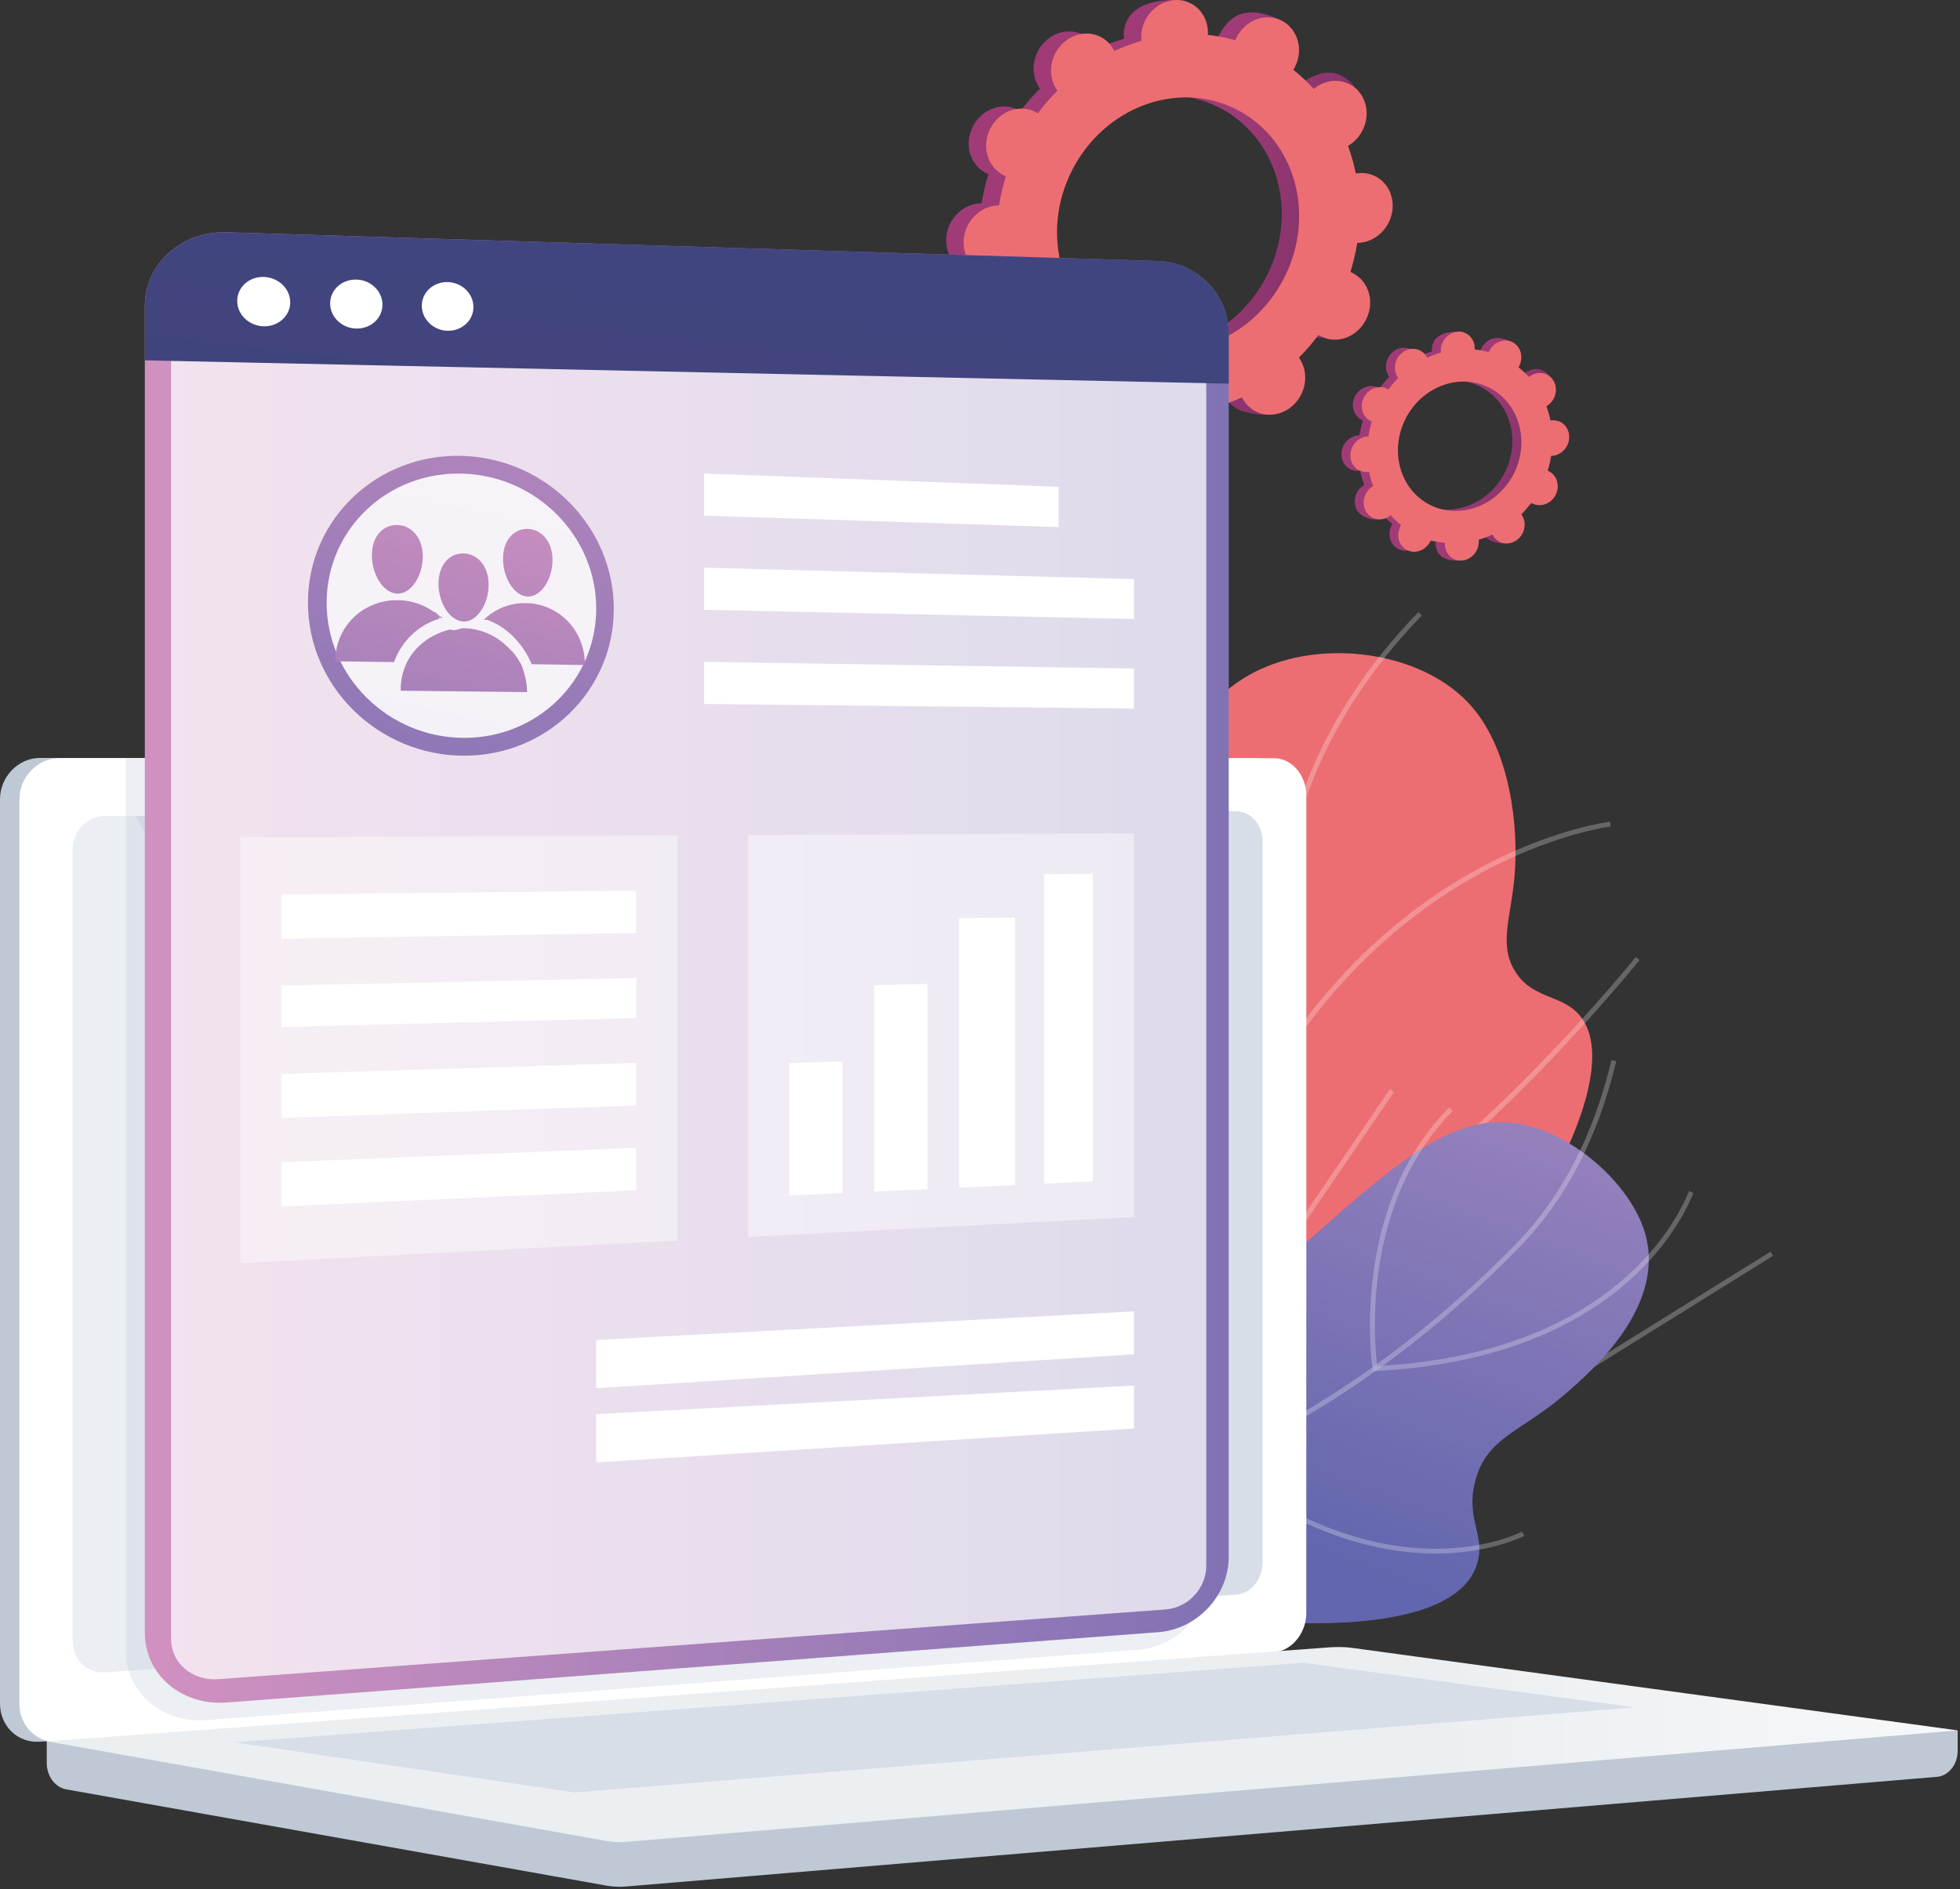
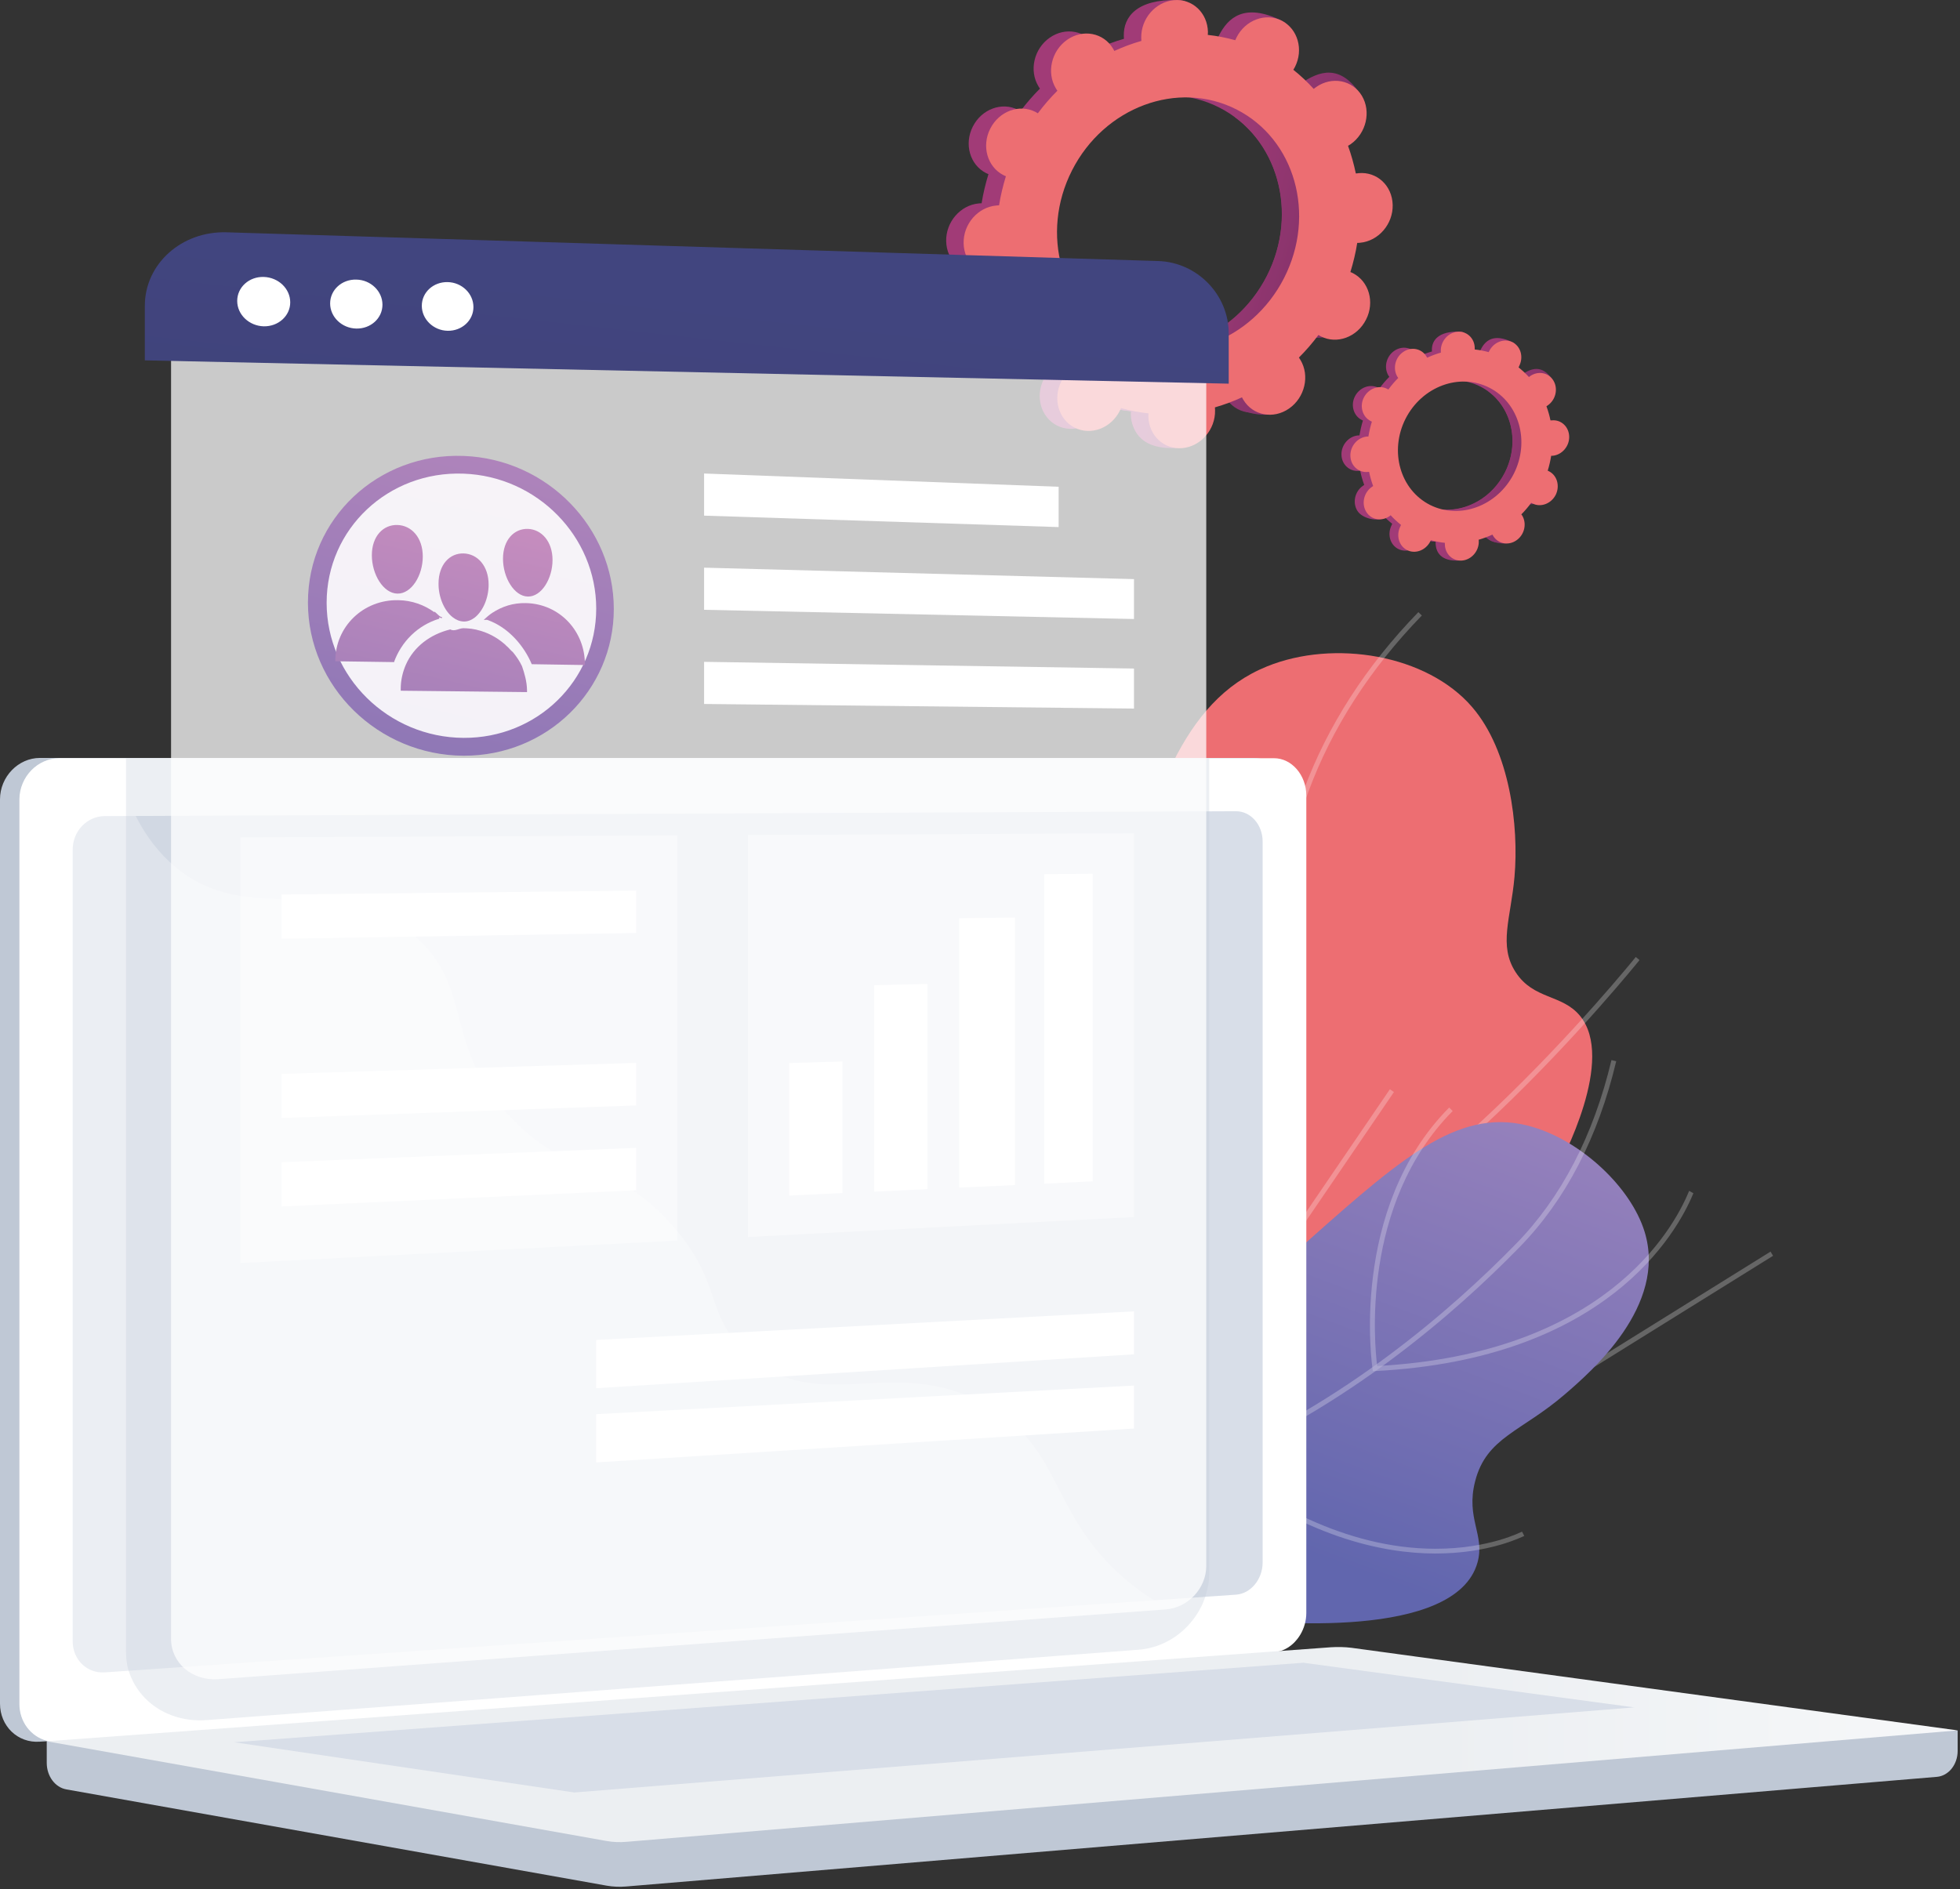
<svg xmlns="http://www.w3.org/2000/svg" width="250" height="241" viewBox="0 0 250 241" fill="none">
  <rect x="0" y="0" width="250" height="241" fill="#333333" stroke="none" />
  <path d="M133.501 192.574C126.364 194.55 120.829 186.327 125.314 180.454C126.702 178.621 128.037 176.663 129.247 174.545C138.306 158.812 133.625 148.472 141.777 119.978C146.938 101.967 150.711 89.437 161.603 85.023C170.128 81.553 182.017 83.493 187.783 90.22C192.589 95.809 193.745 105.384 193.176 111.862C192.713 117.13 191.094 120.636 193.336 124.053C195.614 127.542 199.227 126.83 201.505 129.571C206.097 135.106 199.352 147.831 198.248 149.878C186.11 172.73 159.432 183.39 147.739 187.893C143.788 189.406 139.036 191.043 133.501 192.574Z" fill="#ED6E72" />
  <g opacity="0.5">
    <path opacity="0.5" d="M96.623 200.546L96.552 199.924C107.978 198.642 118.14 196.239 126.772 192.751C139.497 187.625 148.467 180.293 153.451 170.985C157.366 163.688 158.754 155.43 160.694 144.021C162.243 134.909 162.51 128.306 162.759 122.486C163.079 114.869 163.328 108.853 166.3 100.791C169.326 92.622 174.238 84.969 180.912 78.099L181.357 78.526C174.737 85.343 169.878 92.907 166.888 101.005C163.951 108.978 163.702 114.94 163.382 122.504C163.132 128.342 162.866 134.962 161.317 144.11C159.448 155.145 157.971 163.883 154.002 171.269C148.948 180.72 139.853 188.141 127.003 193.321C118.336 196.827 108.12 199.247 96.623 200.546Z" fill="white" />
-     <path opacity="0.5" d="M162.101 137.72L161.834 137.507C161.781 137.471 156.512 133.306 152.134 125.653C148.094 118.606 144.019 107.037 147.489 92.069L148.094 92.212C144.659 106.984 148.682 118.392 152.668 125.351C156.406 131.9 160.819 135.851 161.941 136.795C170.964 121.916 182.23 114.032 190.114 110.027C198.728 105.649 205.296 104.83 205.367 104.83L205.438 105.453C205.367 105.453 198.888 106.272 190.381 110.597C182.515 114.601 171.267 122.485 162.297 137.435L162.101 137.72Z" fill="white" />
    <path opacity="0.5" d="M157.171 162.21L157.1 161.996C157.064 161.89 153.398 151.834 147.738 142.472C142.114 133.164 125.171 126.081 124.993 126.01L125.225 125.44C125.402 125.511 142.542 132.684 148.255 142.152C153.487 150.82 157.029 160.056 157.598 161.569C177.514 160.626 208.339 122.486 208.642 122.094L209.122 122.486C209.051 122.575 201.185 132.346 190.951 142.063C177.176 155.144 165.874 161.925 157.385 162.21H157.171Z" fill="white" />
    <path opacity="0.5" d="M142.328 192.538C135.422 192.538 131.008 191.968 130.955 191.95L130.35 191.861L130.777 191.416C137.594 184.44 139.124 175.648 135.316 165.307C132.45 157.565 127.52 151.817 127.467 151.763L127.93 151.354C127.983 151.407 133.002 157.245 135.885 165.094C139.658 175.31 138.199 184.386 131.649 191.399C133.892 191.648 142.079 192.377 152.775 191.47C164.361 190.491 181.322 187.359 196.45 177.961L225.834 159.683L226.154 160.217L196.771 178.495C181.536 187.964 164.45 191.114 152.811 192.093C148.931 192.413 145.389 192.538 142.328 192.538Z" fill="white" />
  </g>
  <path d="M119.03 193.304C128.926 199.106 142.363 205.068 157.669 206.581C161.566 206.972 185.682 209.339 188.459 199.337C189.437 195.813 186.928 193.731 188.156 188.979C189.598 183.355 194.029 182.696 199.618 177.873C202.946 175.008 212.699 166.59 209.762 157.121C208 151.462 201.789 145.677 195.595 143.809C186.519 141.068 179.275 147.261 167.208 157.976C156.512 167.462 155.853 170.932 148.023 177.624C142.185 182.607 133.073 188.801 119.03 193.304Z" fill="url(#paint0_linear)" />
  <g opacity="0.5">
    <path opacity="0.5" d="M124.103 193.446C117.909 193.446 111.858 192.574 105.931 190.829C94.452 187.448 83.934 181.058 74.661 171.822L75.106 171.377C84.307 180.542 94.737 186.878 106.109 190.224C121.273 194.691 137.398 193.374 154.074 186.309C171.444 178.958 185.042 167.212 193.389 158.669C199.155 152.76 203.249 144.876 205.544 135.248L206.15 135.39C203.836 145.125 199.689 153.099 193.834 159.096C185.451 167.693 171.782 179.492 154.323 186.878C144.018 191.256 133.909 193.446 124.103 193.446Z" fill="white" />
    <path opacity="0.5" d="M175.11 174.919L175.074 174.652C175.039 174.457 172.013 154.256 184.845 141.3L185.29 141.745C173.49 153.651 175.341 171.823 175.662 174.279C204.547 172.713 213.339 156.962 215.35 152.174C215.404 152.032 215.439 151.961 215.457 151.925L215.991 152.245L215.724 152.085L215.991 152.227C215.973 152.263 215.955 152.316 215.92 152.405C213.873 157.3 204.868 173.407 175.413 174.919H175.11Z" fill="white" />
    <path opacity="0.5" d="M183.084 198.198C183.048 198.198 183.013 198.198 182.977 198.198C176.481 198.18 166.23 196.169 154.305 186.736L154.181 186.629L154.198 186.469C154.216 186.309 155.569 170.825 166.39 154.949L177.282 138.967L177.798 139.323L166.906 155.305C156.779 170.166 155.017 184.654 154.839 186.362C161.353 191.488 171.498 197.557 183.013 197.592C183.048 197.592 183.084 197.592 183.12 197.592C189.972 197.592 194.083 195.421 194.136 195.403L194.421 195.955C194.207 196.026 190.078 198.198 183.084 198.198Z" fill="white" />
  </g>
  <path d="M194.35 64.112C195.4 64.645 196.717 64.147 197.304 63.026C197.874 61.887 197.5 60.534 196.45 60C196.397 59.965 196.343 59.947 196.29 59.929C196.486 59.306 196.628 58.665 196.735 58.025C196.788 58.025 196.86 58.025 196.913 58.025C198.105 57.918 199.066 56.814 199.031 55.569C199.013 54.323 198.016 53.397 196.824 53.504C196.753 53.504 196.699 53.522 196.646 53.522C196.521 52.899 196.343 52.294 196.13 51.706C196.183 51.671 196.237 51.635 196.29 51.6C197.322 50.888 197.643 49.464 197.02 48.432C196.397 47.4 195.062 47.15 194.047 47.862C193.994 47.898 193.941 47.934 193.905 47.987C193.496 47.542 193.051 47.133 192.57 46.741C192.606 46.688 192.641 46.634 192.659 46.563C193.229 45.424 193.994 44.178 192.926 43.662C190.47 42.47 189.42 43.484 188.851 44.623C188.815 44.676 188.797 44.748 188.762 44.801C188.174 44.641 187.569 44.516 186.982 44.463C186.982 44.392 186.982 44.338 186.982 44.267C186.964 43.021 187.32 42.345 186.128 42.309C183.511 42.256 182.621 43.395 182.639 44.641C182.639 44.712 182.639 44.766 182.657 44.837C182.052 45.015 181.465 45.228 180.895 45.495C180.859 45.442 180.842 45.388 180.806 45.335C180.183 44.303 178.848 44.053 177.834 44.765C176.802 45.477 176.481 46.901 177.104 47.933C177.14 47.987 177.175 48.04 177.211 48.076C176.748 48.539 176.339 49.019 175.947 49.553C175.894 49.517 175.841 49.482 175.787 49.464C174.737 48.93 173.42 49.428 172.833 50.55C172.245 51.671 172.637 53.041 173.687 53.575C173.74 53.611 173.794 53.629 173.847 53.647C173.651 54.269 173.509 54.91 173.402 55.551C173.349 55.551 173.278 55.551 173.224 55.551C172.032 55.658 171.071 56.761 171.106 58.007C171.124 59.253 172.121 60.178 173.313 60.071C173.384 60.071 173.438 60.054 173.491 60.054C173.616 60.676 173.794 61.282 174.007 61.869C173.954 61.904 173.901 61.94 173.847 61.976C172.815 62.688 172.495 64.111 173.118 65.144C173.74 66.176 175.787 66.656 176.819 65.927C176.873 65.891 176.197 65.624 176.25 65.589C176.659 66.034 177.104 66.443 177.585 66.835C177.549 66.888 177.514 66.941 177.496 67.012C176.926 68.151 177.3 69.504 178.35 70.038C179.4 70.572 180.717 70.074 181.304 68.952C181.34 68.899 181.358 68.828 181.393 68.774C181.981 68.935 182.586 69.059 183.173 69.113C183.173 69.184 183.173 69.237 183.173 69.308C183.191 70.554 184.188 71.48 185.38 71.373C186.572 71.266 187.534 70.163 187.498 68.917C187.498 68.846 187.498 68.792 187.48 68.721C188.085 68.543 188.673 68.329 189.242 68.062C189.278 68.116 189.296 68.169 189.331 68.223C189.954 69.255 191.289 69.504 192.303 68.792C193.318 68.08 193.656 66.656 193.033 65.624C192.997 65.571 192.962 65.517 192.926 65.482C193.389 65.019 193.798 64.539 194.19 64.005C194.243 64.058 194.297 64.076 194.35 64.112ZM181.251 64.272C177.442 62.332 176.054 57.419 178.136 53.291C180.237 49.161 185.024 47.382 188.833 49.322C192.641 51.262 194.03 56.174 191.947 60.303C189.865 64.432 185.06 66.212 181.251 64.272Z" fill="url(#paint1_linear)" />
  <path d="M196.895 58.025C198.088 57.918 199.049 56.815 199.013 55.569C198.978 54.323 197.999 53.398 196.806 53.504C196.735 53.504 196.682 53.522 196.628 53.522C196.504 52.899 196.326 52.294 196.112 51.707C196.166 51.671 196.219 51.636 196.273 51.6C197.305 50.888 198.568 49.144 197.839 48.183C196.468 46.367 195.045 47.151 194.012 47.862C193.959 47.898 193.905 47.934 193.87 47.987C193.461 47.542 193.016 47.133 192.535 46.741C192.571 46.688 192.606 46.635 192.624 46.563C192.944 45.94 192.962 45.264 192.766 44.677C191.77 46.421 190.791 48.165 189.848 49.927C192.891 52.152 193.852 56.548 191.948 60.285C190.328 63.453 187.142 65.233 184.01 65.019C183.868 65.375 183.725 65.749 183.583 66.105C183.174 67.084 182.711 68.027 182.248 68.988C182.533 69.042 182.835 69.077 183.12 69.113C183.12 69.184 183.12 69.237 183.12 69.309C183.138 70.554 183.903 71.622 186.075 71.516C187.267 71.444 187.481 70.181 187.463 68.935C187.463 68.864 187.463 68.81 187.445 68.739C188.05 68.561 188.637 68.347 189.207 68.081C189.242 68.134 189.26 68.187 189.296 68.241C189.919 69.273 192.072 69.7 193.087 68.988C194.119 68.276 193.621 66.675 192.998 65.642C192.962 65.589 192.927 65.535 192.891 65.5C193.354 65.037 193.763 64.557 194.155 64.023C194.208 64.058 194.261 64.094 194.315 64.112C195.365 64.646 196.682 64.147 197.269 63.026C197.839 61.887 197.465 60.534 196.415 60.001C196.362 59.965 196.308 59.947 196.255 59.929C196.451 59.306 196.593 58.666 196.7 58.025C196.771 58.025 196.824 58.025 196.895 58.025Z" fill="url(#paint2_linear)" />
  <path d="M195.471 64.236C196.521 64.769 197.838 64.271 198.425 63.15C198.995 62.011 198.621 60.658 197.571 60.124C197.518 60.089 197.464 60.071 197.411 60.053C197.607 59.43 197.749 58.789 197.856 58.149C197.909 58.149 197.98 58.149 198.034 58.149C199.226 58.042 200.187 56.939 200.152 55.693C200.116 54.447 199.137 53.521 197.945 53.628C197.874 53.628 197.82 53.646 197.767 53.646C197.642 53.023 197.464 52.418 197.251 51.831C197.304 51.795 197.357 51.76 197.411 51.724C198.443 51.012 198.763 49.588 198.141 48.556C197.518 47.524 196.183 47.275 195.168 47.986C195.115 48.022 195.062 48.058 195.026 48.111C194.617 47.666 194.172 47.257 193.691 46.865C193.727 46.812 193.762 46.758 193.78 46.687C194.35 45.548 193.976 44.196 192.926 43.662C191.876 43.128 190.559 43.626 189.971 44.747C189.936 44.801 189.918 44.872 189.882 44.925C189.295 44.765 188.69 44.641 188.103 44.587C188.103 44.516 188.103 44.462 188.103 44.391C188.085 43.145 187.088 42.22 185.896 42.327C184.703 42.434 183.742 43.537 183.778 44.783C183.778 44.854 183.778 44.907 183.796 44.979C183.191 45.157 182.603 45.37 182.034 45.637C181.998 45.584 181.98 45.53 181.945 45.477C181.322 44.445 179.987 44.196 178.973 44.907C177.94 45.619 177.62 47.043 178.243 48.075C178.278 48.129 178.314 48.182 178.35 48.218C177.887 48.681 177.478 49.161 177.086 49.695C177.033 49.659 176.979 49.624 176.926 49.606C175.876 49.072 174.559 49.57 173.971 50.692C173.384 51.813 173.776 53.183 174.826 53.717C174.879 53.753 174.933 53.771 174.986 53.788C174.79 54.411 174.648 55.052 174.541 55.693C174.488 55.693 174.416 55.693 174.363 55.693C173.171 55.8 172.21 56.903 172.245 58.149C172.263 59.395 173.26 60.32 174.452 60.213C174.523 60.213 174.577 60.196 174.63 60.196C174.755 60.818 174.933 61.423 175.146 62.011C175.093 62.047 175.039 62.082 174.986 62.118C173.954 62.83 173.633 64.253 174.256 65.286C174.879 66.318 176.214 66.567 177.228 65.855C177.282 65.82 177.335 65.784 177.371 65.731C177.78 66.175 178.225 66.585 178.706 66.976C178.67 67.03 178.634 67.083 178.617 67.154C178.047 68.293 178.421 69.646 179.471 70.18C180.521 70.714 181.838 70.216 182.425 69.094C182.461 69.041 182.479 68.97 182.514 68.916C183.102 69.076 183.707 69.201 184.294 69.254C184.294 69.326 184.294 69.379 184.294 69.45C184.312 70.696 185.309 71.621 186.501 71.515C187.693 71.408 188.654 70.305 188.619 69.059C188.619 68.987 188.619 68.934 188.601 68.863C189.206 68.685 189.793 68.471 190.363 68.204C190.399 68.258 190.416 68.311 190.452 68.365C191.075 69.397 192.41 69.646 193.424 68.934C194.456 68.222 194.777 66.798 194.154 65.766C194.118 65.713 194.083 65.659 194.047 65.624C194.51 65.161 194.919 64.68 195.311 64.147C195.364 64.182 195.418 64.218 195.471 64.236ZM182.39 64.413C178.581 62.474 177.193 57.562 179.275 53.432C181.375 49.303 186.163 47.524 189.971 49.464C193.78 51.404 195.168 56.316 193.086 60.445C190.986 64.556 186.198 66.336 182.39 64.413Z" fill="#ED6E72" />
  <path d="M166.247 42.664C168.312 43.715 170.893 42.754 172.014 40.529C173.135 38.304 172.388 35.652 170.341 34.602C170.234 34.549 170.127 34.495 170.021 34.46C170.394 33.232 170.697 31.986 170.893 30.74C171.017 30.74 171.124 30.74 171.249 30.722C173.598 30.509 175.467 28.355 175.413 25.899C175.36 23.443 173.42 21.628 171.071 21.841C170.946 21.859 170.821 21.877 170.715 21.895C170.465 20.684 170.127 19.492 169.718 18.353C169.825 18.282 169.932 18.228 170.038 18.157C172.049 16.751 172.69 13.975 171.48 11.964C170.27 9.953 167.653 9.454 165.642 10.86C165.536 10.931 165.447 11.003 165.34 11.092C164.539 10.22 163.685 9.401 162.741 8.653C162.813 8.547 162.866 8.44 162.937 8.315C164.076 6.09 165.553 3.652 163.471 2.638C158.683 0.288 156.619 2.3 155.48 4.524C155.427 4.631 155.373 4.756 155.32 4.88C154.163 4.56 152.988 4.329 151.814 4.204C151.814 4.079 151.831 3.955 151.831 3.83C151.778 1.374 152.508 0.057 150.158 0.004C145.015 -0.103 143.289 2.139 143.342 4.578C143.342 4.702 143.36 4.827 143.36 4.951C142.185 5.29 141.028 5.717 139.907 6.233C139.854 6.126 139.8 6.019 139.729 5.912C138.519 3.901 135.903 3.403 133.891 4.809C131.88 6.215 131.24 8.991 132.45 11.003C132.503 11.109 132.574 11.198 132.646 11.305C131.756 12.195 130.919 13.156 130.154 14.188C130.047 14.117 129.958 14.064 129.851 14.01C127.787 12.96 125.206 13.921 124.085 16.146C122.946 18.371 123.711 21.023 125.758 22.073C125.865 22.126 125.972 22.18 126.078 22.215C125.705 23.443 125.402 24.689 125.206 25.935C125.082 25.935 124.975 25.935 124.85 25.953C122.501 26.166 120.632 28.32 120.686 30.776C120.739 33.232 122.679 35.047 125.028 34.834C125.153 34.816 125.277 34.798 125.384 34.78C125.633 35.99 125.972 37.183 126.381 38.322C126.274 38.393 126.167 38.447 126.061 38.518C124.049 39.924 123.409 42.7 124.619 44.711C125.829 46.722 129.869 47.666 131.863 46.26C131.969 46.188 130.652 45.672 130.741 45.583C131.542 46.455 132.396 47.274 133.34 48.022C133.269 48.128 133.215 48.235 133.144 48.36C132.005 50.584 132.77 53.236 134.817 54.286C136.881 55.336 139.462 54.375 140.583 52.151C140.637 52.044 140.69 51.919 140.744 51.795C141.9 52.115 143.075 52.346 144.25 52.471C144.25 52.596 144.232 52.72 144.232 52.845C144.285 55.301 146.225 57.116 148.574 56.903C150.924 56.689 152.792 54.535 152.739 52.079C152.739 51.955 152.721 51.83 152.721 51.706C153.896 51.367 155.053 50.94 156.174 50.424C156.227 50.531 156.281 50.638 156.352 50.745C157.562 52.756 160.178 53.254 162.19 51.848C164.201 50.442 164.841 47.666 163.631 45.654C163.56 45.548 163.507 45.459 163.435 45.352C164.325 44.462 165.162 43.501 165.927 42.469C166.052 42.54 166.141 42.611 166.247 42.664ZM140.619 42.985C133.144 39.194 130.421 29.565 134.532 21.485C138.643 13.405 148.023 9.917 155.498 13.708C162.973 17.499 165.696 27.127 161.585 35.207C157.455 43.287 148.076 46.776 140.619 42.985Z" fill="url(#paint3_linear)" />
  <path d="M171.249 30.721C173.598 30.508 175.467 28.354 175.413 25.898C175.36 23.442 173.42 21.627 171.071 21.84C170.946 21.858 170.821 21.876 170.715 21.894C170.466 20.684 170.127 19.491 169.718 18.352C169.825 18.281 169.932 18.227 170.038 18.156C172.049 16.75 174.523 13.351 173.117 11.464C170.43 7.887 167.653 9.435 165.642 10.841C165.536 10.913 165.447 10.984 165.34 11.073C164.539 10.201 163.685 9.382 162.741 8.635C162.813 8.528 162.866 8.421 162.937 8.296C163.56 7.086 163.613 5.751 163.204 4.612C161.264 8.029 159.36 11.447 157.473 14.899C163.435 19.26 165.322 27.874 161.602 35.206C158.452 41.418 152.17 44.906 146.047 44.479C145.78 45.191 145.513 45.903 145.211 46.597C144.41 48.501 143.52 50.37 142.612 52.221C143.182 52.328 143.751 52.417 144.321 52.47C144.321 52.595 144.303 52.719 144.303 52.844C144.356 55.3 145.834 57.382 150.087 57.151C152.437 57.026 152.846 54.535 152.793 52.078C152.793 51.954 152.775 51.829 152.775 51.705C153.949 51.367 155.106 50.939 156.227 50.423C156.281 50.53 156.334 50.637 156.405 50.744C157.616 52.755 161.834 53.627 163.845 52.221C165.856 50.815 164.895 47.682 163.667 45.654C163.596 45.547 163.542 45.458 163.471 45.351C164.361 44.461 165.197 43.5 165.963 42.468C166.069 42.539 166.159 42.592 166.265 42.646C168.33 43.696 170.91 42.735 172.032 40.51C173.171 38.285 172.405 35.633 170.359 34.583C170.252 34.53 170.145 34.477 170.038 34.441C170.412 33.213 170.715 31.967 170.91 30.721C170.999 30.721 171.124 30.721 171.249 30.721Z" fill="url(#paint4_linear)" />
  <path d="M168.472 42.914C170.537 43.964 173.117 43.003 174.238 40.778C175.378 38.554 174.612 35.902 172.566 34.852C172.459 34.798 172.352 34.745 172.245 34.709C172.619 33.481 172.921 32.236 173.117 30.99C173.242 30.99 173.349 30.99 173.473 30.972C175.822 30.758 177.691 28.605 177.638 26.149C177.584 23.693 175.645 21.877 173.295 22.091C173.171 22.109 173.046 22.127 172.939 22.144C172.69 20.934 172.352 19.742 171.943 18.603C172.049 18.531 172.156 18.478 172.263 18.407C174.274 17.001 174.915 14.224 173.705 12.213C172.494 10.202 169.878 9.704 167.867 11.11C167.76 11.181 167.671 11.252 167.564 11.341C166.764 10.469 165.909 9.65 164.966 8.903C165.037 8.796 165.091 8.689 165.162 8.565C166.301 6.34 165.535 3.688 163.489 2.638C161.424 1.588 158.844 2.549 157.722 4.774C157.669 4.881 157.616 5.005 157.562 5.13C156.405 4.809 155.231 4.578 154.056 4.454C154.056 4.329 154.074 4.204 154.074 4.08C154.02 1.624 152.081 -0.192 149.731 0.022C147.382 0.236 145.513 2.389 145.567 4.845C145.567 4.97 145.584 5.094 145.584 5.219C144.41 5.557 143.253 5.984 142.132 6.5C142.078 6.393 142.025 6.287 141.954 6.18C140.743 4.169 138.127 3.67 136.116 5.076C134.105 6.482 133.464 9.259 134.674 11.27C134.728 11.377 134.799 11.466 134.87 11.573C133.98 12.462 133.144 13.424 132.379 14.456C132.272 14.385 132.183 14.331 132.076 14.278C130.012 13.228 127.431 14.189 126.31 16.413C125.171 18.638 125.936 21.29 127.983 22.34C128.089 22.393 128.196 22.447 128.303 22.483C127.929 23.71 127.627 24.956 127.431 26.202C127.306 26.202 127.2 26.202 127.075 26.22C124.726 26.434 122.857 28.587 122.91 31.043C122.964 33.499 124.904 35.315 127.253 35.101C127.377 35.083 127.502 35.065 127.609 35.048C127.858 36.258 128.196 37.45 128.606 38.589C128.499 38.66 128.392 38.714 128.285 38.785C126.274 40.191 125.633 42.968 126.844 44.979C128.054 46.99 130.67 47.488 132.681 46.082C132.788 46.011 132.877 45.94 132.984 45.851C133.785 46.723 134.639 47.541 135.582 48.289C135.511 48.396 135.458 48.502 135.386 48.627C134.247 50.852 135.013 53.504 137.059 54.554C139.124 55.604 141.705 54.643 142.826 52.418C142.879 52.311 142.933 52.187 142.986 52.062C144.143 52.382 145.317 52.614 146.492 52.738C146.492 52.863 146.474 52.987 146.474 53.112C146.528 55.568 148.468 57.383 150.817 57.17C153.166 56.956 155.035 54.803 154.982 52.347C154.982 52.222 154.964 52.098 154.964 51.973C156.138 51.635 157.295 51.208 158.416 50.692C158.47 50.798 158.523 50.905 158.594 51.012C159.805 53.023 162.421 53.521 164.432 52.115C166.443 50.709 167.084 47.933 165.874 45.922C165.802 45.815 165.749 45.726 165.678 45.619C166.568 44.729 167.404 43.768 168.17 42.736C168.258 42.789 168.365 42.861 168.472 42.914ZM142.826 43.234C135.351 39.444 132.628 29.815 136.739 21.735C140.85 13.655 150.23 10.166 157.705 13.957C165.18 17.748 167.903 27.377 163.791 35.457C159.68 43.537 150.283 47.025 142.826 43.234Z" fill="#ED6E72" />
  <path d="M249.7 220.783L5.962 218.683V224.912C5.962 226.603 7.03 228.044 8.471 228.293L77.384 240.574C78.202 240.716 79.039 240.752 79.857 240.68L247.048 226.692C248.543 226.567 249.7 225.125 249.7 223.381V220.783Z" fill="#BFC8D5" />
  <path d="M164.147 101.503V205.779C164.147 207.096 163.666 208.324 162.901 209.232C162.154 210.122 161.139 210.709 160 210.798L48 219.056L6.247 222.153H5.962L5.054 222.206C2.278 222.402 0 220.231 0 217.347V101.984C0 99.1 2.331 96.698 5.09 96.698H160C162.278 96.716 164.147 98.887 164.147 101.503Z" fill="#BFC8D5" />
  <path d="M166.621 101.502V205.778C166.621 207.789 165.499 209.587 163.951 210.37C163.933 210.388 163.898 210.388 163.88 210.406C163.737 210.477 163.577 210.548 163.417 210.601C163.381 210.619 163.346 210.619 163.31 210.637C163.275 210.637 163.257 210.655 163.221 210.655C163.115 210.69 162.99 210.708 162.883 210.744C162.741 210.779 162.598 210.797 162.456 210.797L161.673 210.851L50.207 219.055L7.546 222.205C7.137 222.241 6.727 222.241 6.354 222.17C6.318 222.17 6.282 222.17 6.247 222.17C6.158 222.17 6.033 222.116 5.926 222.081C3.933 221.529 2.474 219.678 2.474 217.382V102.018C2.474 99.135 4.787 96.733 7.564 96.733H162.474C164.752 96.715 166.621 98.886 166.621 101.502Z" fill="white" />
  <path d="M157.651 203.448L13.366 213.362C11.106 213.522 9.272 211.742 9.272 209.393V108.391C9.272 106.042 11.106 104.12 13.366 104.12L157.651 103.497C159.537 103.497 161.05 105.223 161.05 107.359V199.355C161.05 201.473 159.537 203.324 157.651 203.448Z" fill="#D8DEE8" />
  <path d="M90.482 99.938C90.482 101.006 89.681 101.878 88.703 101.878C87.724 101.878 86.923 101.006 86.923 99.938C86.923 98.87 87.724 97.998 88.703 97.998C89.681 97.998 90.482 98.87 90.482 99.938Z" fill="white" />
  <path opacity="0.48" d="M7.564 222.206L161.691 210.851L162.474 210.798C163.524 210.727 164.467 210.211 165.197 209.41C154.109 208.805 147.222 204.871 142.772 200.796C133.856 192.627 135.404 184.582 125.776 179.207C113.78 172.515 104.329 181.005 95.217 172.622C89.7 167.55 92.405 163.759 85.606 156.177C78.078 147.777 73.184 150.606 65.62 143.042C56.062 133.485 60.832 126.046 52.61 119.176C42.608 110.847 31.84 118.553 22.318 110.562C18.207 107.109 15.964 102.108 14.79 96.787H7.546C4.77 96.787 2.527 99.118 2.527 102.001V217.365C2.527 220.231 4.788 222.402 7.564 222.206Z" fill="white" />
  <path d="M169.771 210.157L5.962 222.153L77.384 234.878C78.202 235.02 79.039 235.056 79.857 234.985L249.7 220.764L172.387 210.228C171.515 210.121 170.643 210.104 169.771 210.157Z" fill="url(#paint5_linear)" />
  <path d="M29.865 222.278L166.248 212.134L208.446 217.829L73.256 228.686L29.865 222.278Z" fill="#D8DEE8" />
  <path opacity="0.3" d="M154.234 96.715V200.849C154.234 201.81 154.038 202.753 153.753 203.643C153.362 204.907 152.685 206.064 151.831 207.06C150.194 208.982 147.827 210.282 145.193 210.477L33.032 218.949L26.412 219.447C24.81 219.572 23.297 219.358 21.945 218.86C19.221 217.863 17.21 215.763 16.392 213.094C16.142 212.293 16.071 211.439 16.071 210.549V96.751H154.234V96.715Z" fill="#BFC8D5" />
-   <path d="M147.737 33.304L28.921 29.637C23.154 29.459 18.474 33.66 18.474 39.017V208.307C18.474 213.664 23.172 217.651 28.921 217.206L147.737 208.236C152.721 207.862 156.725 203.555 156.725 198.625V42.505C156.725 37.593 152.703 33.464 147.737 33.304Z" fill="url(#paint6_linear)" />
  <path opacity="0.74" d="M21.819 209.09V38.109C21.819 35.03 24.525 32.609 27.835 32.698L148.663 36.204C151.528 36.293 153.86 38.66 153.86 41.526V199.782C153.86 202.629 151.546 205.121 148.663 205.335L27.835 214.233C24.507 214.465 21.819 212.169 21.819 209.09Z" fill="white" />
  <path d="M147.737 33.304L28.921 29.637C23.172 29.459 18.474 33.66 18.474 39.017V45.975L156.725 48.948V42.541C156.725 37.593 152.703 33.464 147.737 33.304Z" fill="url(#paint7_linear)" />
  <path d="M37.019 38.571C37.019 40.298 35.506 41.668 33.637 41.632C31.769 41.579 30.256 40.137 30.256 38.393C30.256 36.649 31.769 35.279 33.637 35.332C35.506 35.386 37.019 36.827 37.019 38.571Z" fill="white" />
  <path d="M48.783 38.874C48.783 40.601 47.288 41.953 45.455 41.918C43.604 41.882 42.109 40.441 42.109 38.714C42.109 36.988 43.604 35.617 45.455 35.671C47.288 35.706 48.783 37.148 48.783 38.874Z" fill="white" />
  <path d="M60.387 39.176C60.387 40.884 58.91 42.237 57.094 42.201C55.279 42.166 53.802 40.724 53.802 39.016C53.802 37.289 55.279 35.954 57.094 35.99C58.91 36.026 60.387 37.449 60.387 39.176Z" fill="white" />
  <path d="M78.291 77.692C78.291 88.068 69.783 96.45 59.123 96.415C48.248 96.361 39.278 87.605 39.278 76.873C39.278 66.141 48.248 57.758 59.123 58.168C69.801 58.559 78.291 67.316 78.291 77.692Z" fill="url(#paint8_linear)" />
  <path opacity="0.9" d="M76.048 77.639C76.048 86.805 68.537 94.191 59.123 94.138C49.547 94.084 41.663 86.36 41.663 76.909C41.663 67.459 49.547 60.073 59.123 60.429C68.537 60.767 76.048 68.473 76.048 77.639Z" fill="white" />
  <path d="M57.733 78.741C58.161 79.079 58.623 79.275 59.139 79.293C59.638 79.311 60.118 79.115 60.545 78.795C61.596 77.976 62.325 76.303 62.325 74.594C62.325 72.192 60.901 70.661 59.139 70.608C57.36 70.555 55.936 72.032 55.936 74.452C55.918 76.161 56.648 77.887 57.733 78.741Z" fill="url(#paint9_linear)" />
  <path d="M66.58 84.988C66.278 84.347 65.868 83.742 65.424 83.208C65.388 83.155 65.299 83.101 65.246 83.048L65.228 83.03C65.21 83.012 65.192 82.995 65.174 82.977C65.157 82.959 65.139 82.923 65.103 82.906C65.103 82.888 65.085 82.888 65.068 82.87C65.032 82.817 64.979 82.763 64.925 82.71L64.907 82.692C64.89 82.674 64.872 82.656 64.854 82.639C64.836 82.621 64.836 82.603 64.818 82.603C64.801 82.585 64.783 82.567 64.765 82.55C64.747 82.532 64.747 82.532 64.729 82.514C64.694 82.478 64.658 82.443 64.623 82.425L64.605 82.407C64.569 82.372 64.516 82.336 64.48 82.283C64.463 82.265 64.445 82.247 64.427 82.229C64.391 82.194 64.356 82.176 64.32 82.14L64.302 82.123C63.323 81.286 62.149 80.663 60.849 80.361C60.814 80.343 60.761 80.343 60.725 80.325C60.333 80.236 59.942 80.183 59.55 80.165C59.408 80.165 59.283 80.147 59.141 80.147C58.572 80.129 58.002 80.61 57.45 80.307H57.432H57.415C54.887 80.93 52.787 82.496 51.773 84.792C51.363 85.735 51.114 86.768 51.114 87.871V88.12L67.221 88.298V88.049C67.203 86.946 66.901 85.913 66.58 84.988Z" fill="url(#paint10_linear)" />
  <path d="M50.687 75.733C52.484 75.769 53.926 73.42 53.926 70.999C53.926 68.579 52.484 67.03 50.687 66.977C48.889 66.924 47.43 68.401 47.43 70.839C47.43 73.277 48.889 75.698 50.687 75.733Z" fill="url(#paint11_linear)" />
  <path d="M56.026 78.937C56.026 78.937 56.026 78.759 56.044 78.759C56.15 78.759 56.257 78.937 56.382 78.812V78.919L56.364 79.008L56.4 78.741C56.097 78.741 55.759 78.278 55.403 78.011C55.403 78.011 55.421 78.082 55.421 78.1V78.118C54.104 77.175 52.573 76.605 50.811 76.57C46.326 76.481 42.767 79.951 42.767 84.329V84.365L50.295 84.472L50.242 84.507C51.185 81.855 53.303 79.755 56.026 78.937Z" fill="url(#paint12_linear)" />
-   <path d="M56.399 79.025C56.453 79.061 56.488 79.097 56.524 79.132C56.488 79.097 56.453 79.061 56.399 79.025Z" fill="url(#paint13_linear)" />
  <path d="M67.326 76.108C69.07 76.144 70.476 73.812 70.476 71.445C70.476 69.078 69.07 67.529 67.326 67.476C65.582 67.423 64.158 68.882 64.158 71.285C64.158 73.687 65.582 76.072 67.326 76.108Z" fill="url(#paint14_linear)" />
  <path d="M67.077 76.943C65.44 76.908 64.051 77.37 62.788 78.189C62.379 78.456 62.058 78.759 61.702 79.079H61.738C61.88 79.115 62.04 79.043 62.183 79.097C64.906 80.058 66.881 82.478 67.825 84.739L74.605 84.845V84.81C74.641 80.556 71.402 77.032 67.077 76.943Z" fill="url(#paint15_linear)" />
  <path d="M135.03 67.245L89.807 65.786V60.411L135.03 62.102V67.245Z" fill="white" />
  <path d="M144.641 78.974L89.807 77.799V72.424L144.641 73.884V78.974Z" fill="white" />
  <path d="M144.641 90.4L89.807 89.813V84.438L144.641 85.292V90.4Z" fill="white" />
  <path opacity="0.42" d="M86.407 158.279L30.665 161.145V106.844L86.407 106.577V158.279Z" fill="white" />
  <path d="M81.14 119.035L35.916 119.765V114.123L81.14 113.625V119.035Z" fill="white" />
-   <path d="M81.14 129.875L35.916 131.032V125.728L81.14 124.785V129.875Z" fill="white" />
  <path d="M81.14 141.033L35.916 142.635V137.011L81.14 135.604V141.033Z" fill="white" />
  <path d="M81.14 151.855L35.916 153.92V148.278L81.14 146.445V151.855Z" fill="white" />
  <path opacity="0.42" d="M144.64 155.271L95.394 157.816V106.541L144.64 106.31V155.271Z" fill="white" />
  <path d="M107.462 152.21L100.663 152.531V135.623L107.462 135.427V152.21Z" fill="white" />
  <path d="M118.301 151.712L111.502 152.033V125.692L118.301 125.532V151.712Z" fill="white" />
  <path d="M129.459 151.195L122.34 151.516V117.149L129.459 117.06V151.195Z" fill="white" />
  <path d="M139.372 150.715L133.179 151.018V111.525L139.372 111.472V150.715Z" fill="white" />
  <path d="M76.049 170.951L144.641 167.303V172.784L76.049 177.109V170.951Z" fill="white" />
  <path d="M76.049 180.42L144.641 176.771V182.253L76.049 186.578V180.42Z" fill="white" />
  <defs>
    <linearGradient id="paint0_linear" x1="180.083" y1="136.779" x2="158.255" y2="195.371" gradientUnits="userSpaceOnUse">
      <stop stop-color="#9681BC" />
      <stop offset="0.996" stop-color="#6166AE" />
    </linearGradient>
    <linearGradient id="paint1_linear" x1="219.688" y1="66.475" x2="186.899" y2="57.196" gradientUnits="userSpaceOnUse">
      <stop stop-color="#321944" />
      <stop offset="1" stop-color="#A13B77" />
    </linearGradient>
    <linearGradient id="paint2_linear" x1="219.603" y1="66.779" x2="186.813" y2="57.5" gradientUnits="userSpaceOnUse">
      <stop stop-color="#321944" />
      <stop offset="1" stop-color="#A13B77" />
    </linearGradient>
    <linearGradient id="paint3_linear" x1="215.9" y1="47.285" x2="151.67" y2="29.109" gradientUnits="userSpaceOnUse">
      <stop stop-color="#321944" />
      <stop offset="1" stop-color="#A13B77" />
    </linearGradient>
    <linearGradient id="paint4_linear" x1="215.731" y1="47.879" x2="151.501" y2="29.703" gradientUnits="userSpaceOnUse">
      <stop stop-color="#321944" />
      <stop offset="1" stop-color="#A13B77" />
    </linearGradient>
    <linearGradient id="paint5_linear" x1="62.895" y1="222.582" x2="306.628" y2="222.582" gradientUnits="userSpaceOnUse">
      <stop offset="0.494" stop-color="#ECEFF2" />
      <stop offset="1" stop-color="white" />
    </linearGradient>
    <linearGradient id="paint6_linear" x1="18.464" y1="123.452" x2="156.719" y2="123.452" gradientUnits="userSpaceOnUse">
      <stop offset="0.004" stop-color="#D191C0" />
      <stop offset="1" stop-color="#8172B4" />
    </linearGradient>
    <linearGradient id="paint7_linear" x1="88.326" y1="37.094" x2="76.518" y2="143.824" gradientUnits="userSpaceOnUse">
      <stop stop-color="#41457F" />
      <stop offset="0.996" stop-color="#3D3C6C" />
    </linearGradient>
    <linearGradient id="paint8_linear" x1="72.804" y1="16.531" x2="50.592" y2="112.787" gradientUnits="userSpaceOnUse">
      <stop offset="0.004" stop-color="#D191C0" />
      <stop offset="1" stop-color="#8172B4" />
    </linearGradient>
    <linearGradient id="paint9_linear" x1="63.379" y1="56.584" x2="48.277" y2="120.276" gradientUnits="userSpaceOnUse">
      <stop offset="0.004" stop-color="#D191C0" />
      <stop offset="1" stop-color="#8172B4" />
    </linearGradient>
    <linearGradient id="paint10_linear" x1="66.375" y1="57.156" x2="51.166" y2="121.297" gradientUnits="userSpaceOnUse">
      <stop offset="0.004" stop-color="#D191C0" />
      <stop offset="1" stop-color="#8172B4" />
    </linearGradient>
    <linearGradient id="paint11_linear" x1="54.651" y1="54.211" x2="39.438" y2="118.367" gradientUnits="userSpaceOnUse">
      <stop offset="0.004" stop-color="#D191C0" />
      <stop offset="1" stop-color="#8172B4" />
    </linearGradient>
    <linearGradient id="paint12_linear" x1="55.692" y1="55.301" x2="41.031" y2="117.132" gradientUnits="userSpaceOnUse">
      <stop offset="0.004" stop-color="#D191C0" />
      <stop offset="1" stop-color="#8172B4" />
    </linearGradient>
    <linearGradient id="paint13_linear" x1="62.043" y1="55.53" x2="46.495" y2="121.079" gradientUnits="userSpaceOnUse">
      <stop offset="0.004" stop-color="#D191C0" />
      <stop offset="1" stop-color="#8172B4" />
    </linearGradient>
    <linearGradient id="paint14_linear" x1="70.378" y1="58.535" x2="55.394" y2="121.731" gradientUnits="userSpaceOnUse">
      <stop offset="0.004" stop-color="#D191C0" />
      <stop offset="1" stop-color="#8172B4" />
    </linearGradient>
    <linearGradient id="paint15_linear" x1="73.371" y1="60.048" x2="58.951" y2="120.863" gradientUnits="userSpaceOnUse">
      <stop offset="0.004" stop-color="#D191C0" />
      <stop offset="1" stop-color="#8172B4" />
    </linearGradient>
  </defs>
</svg>